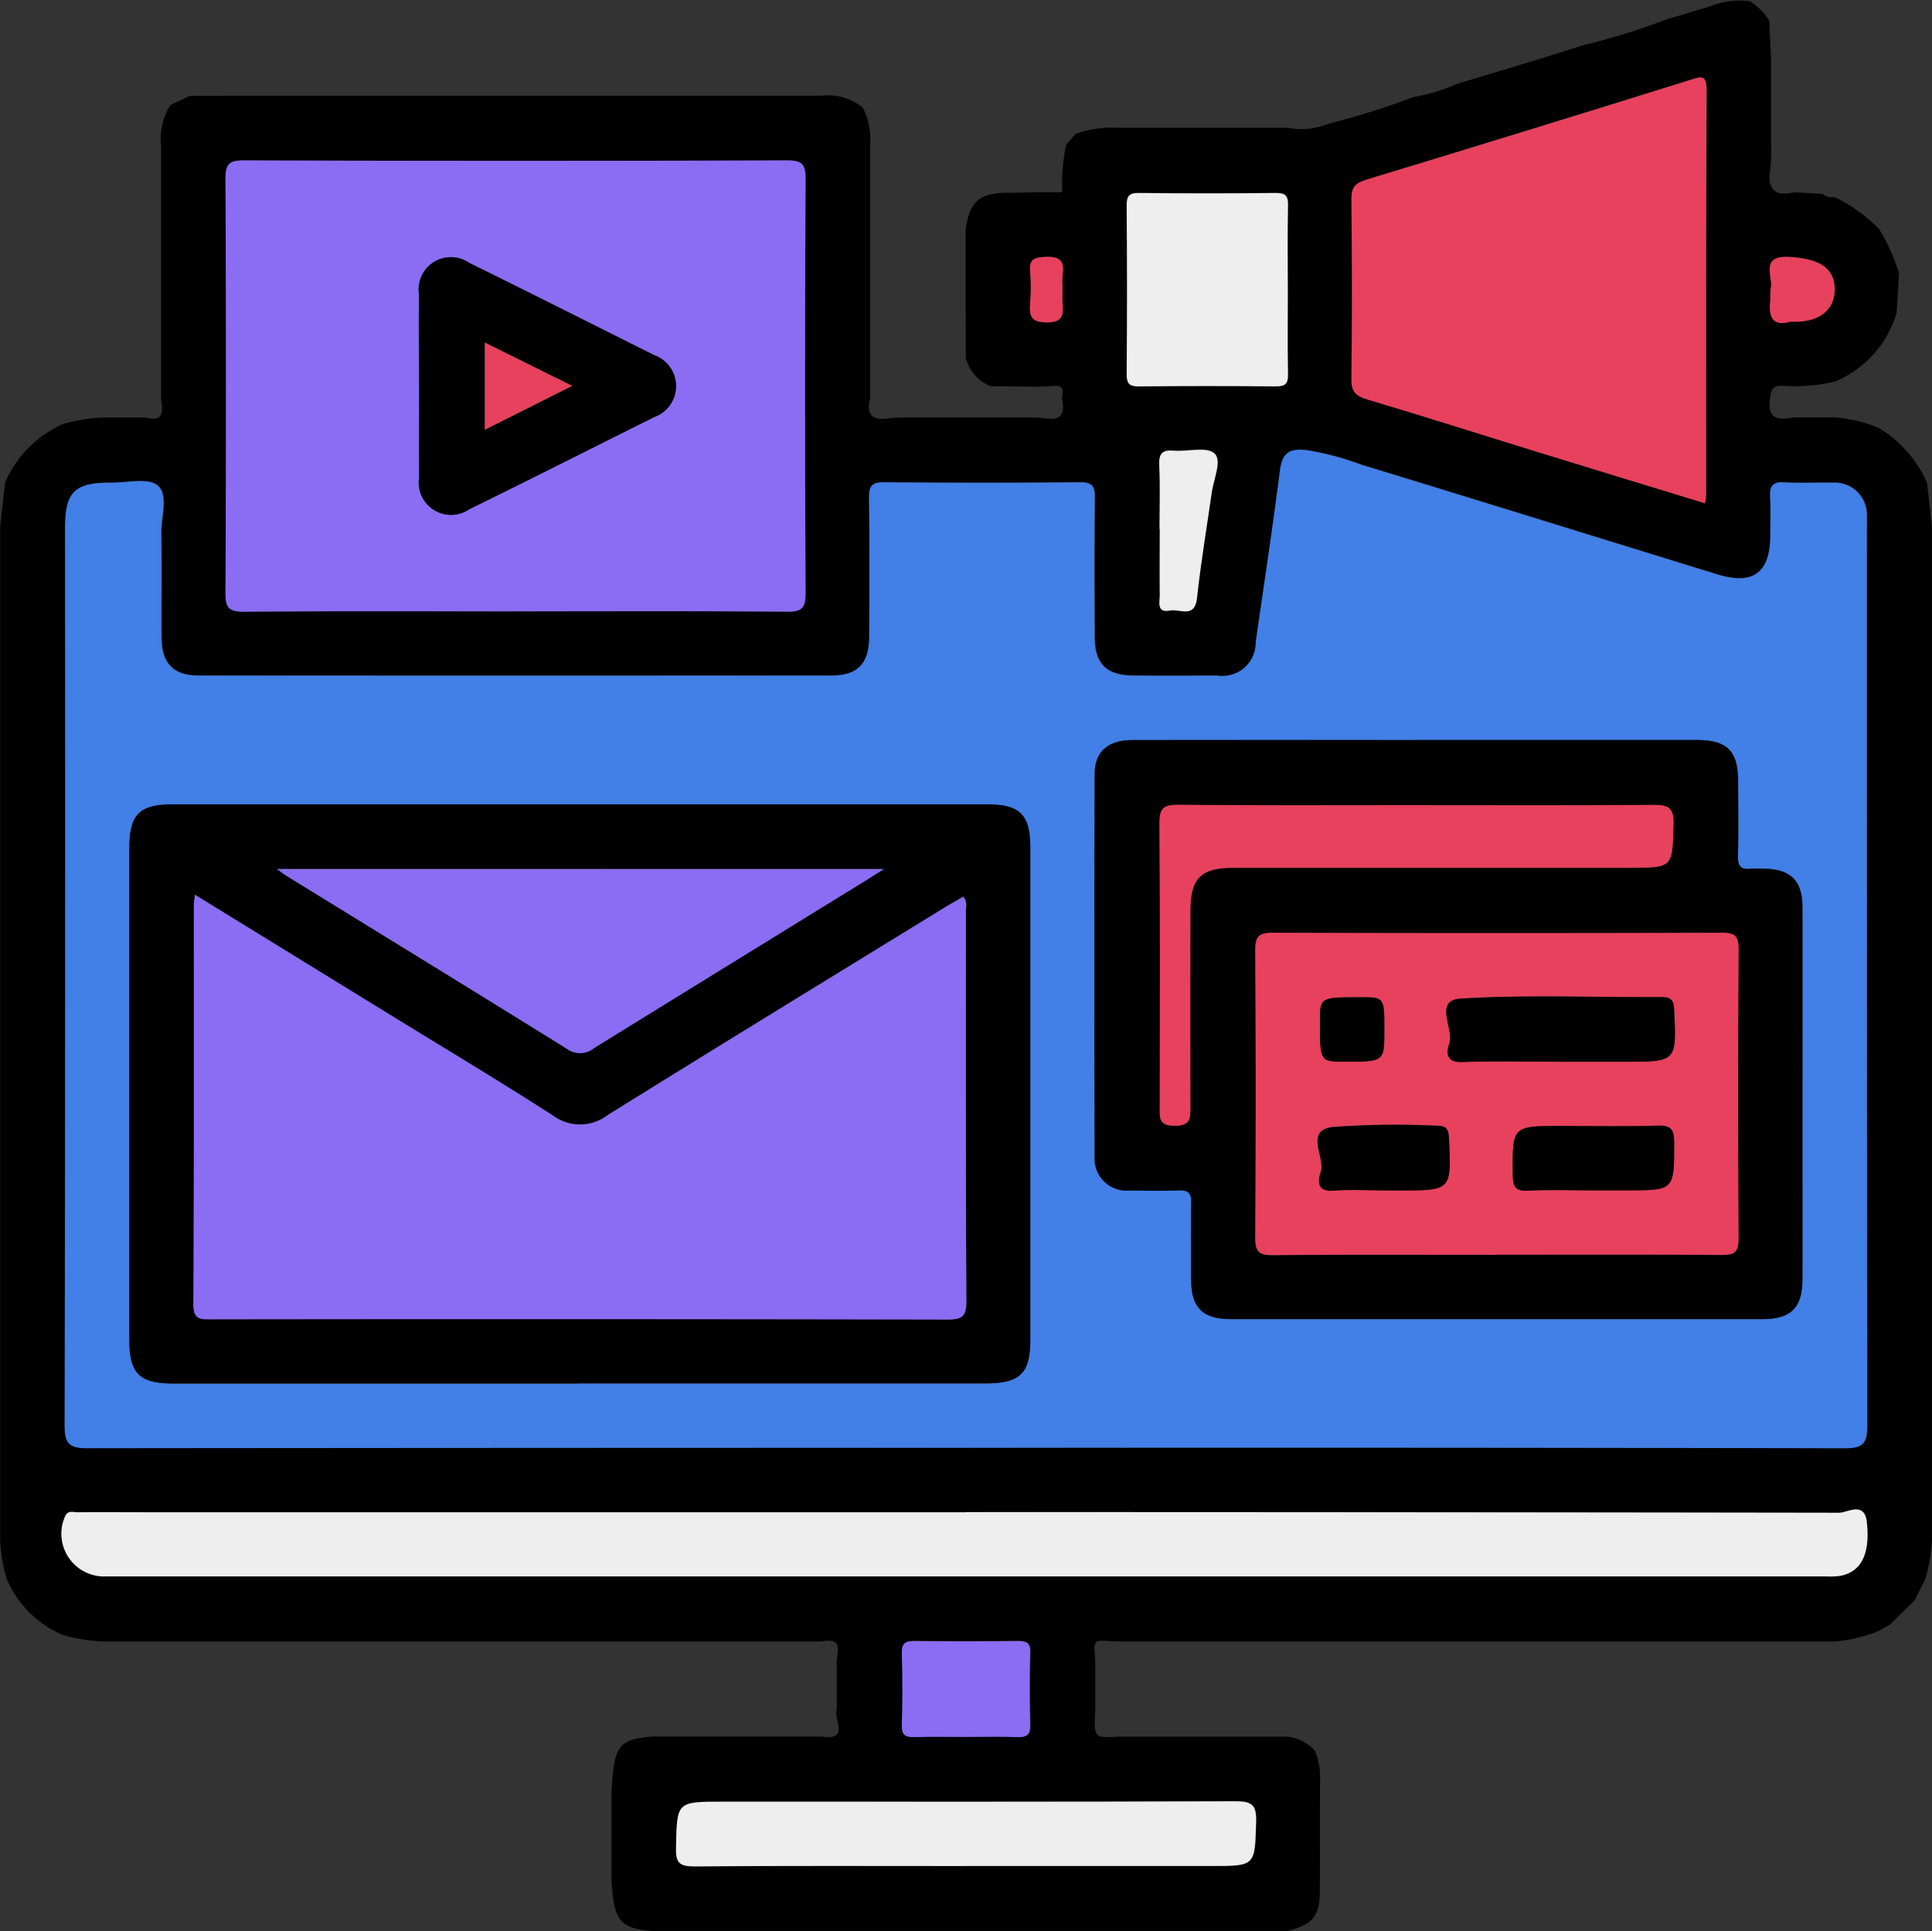
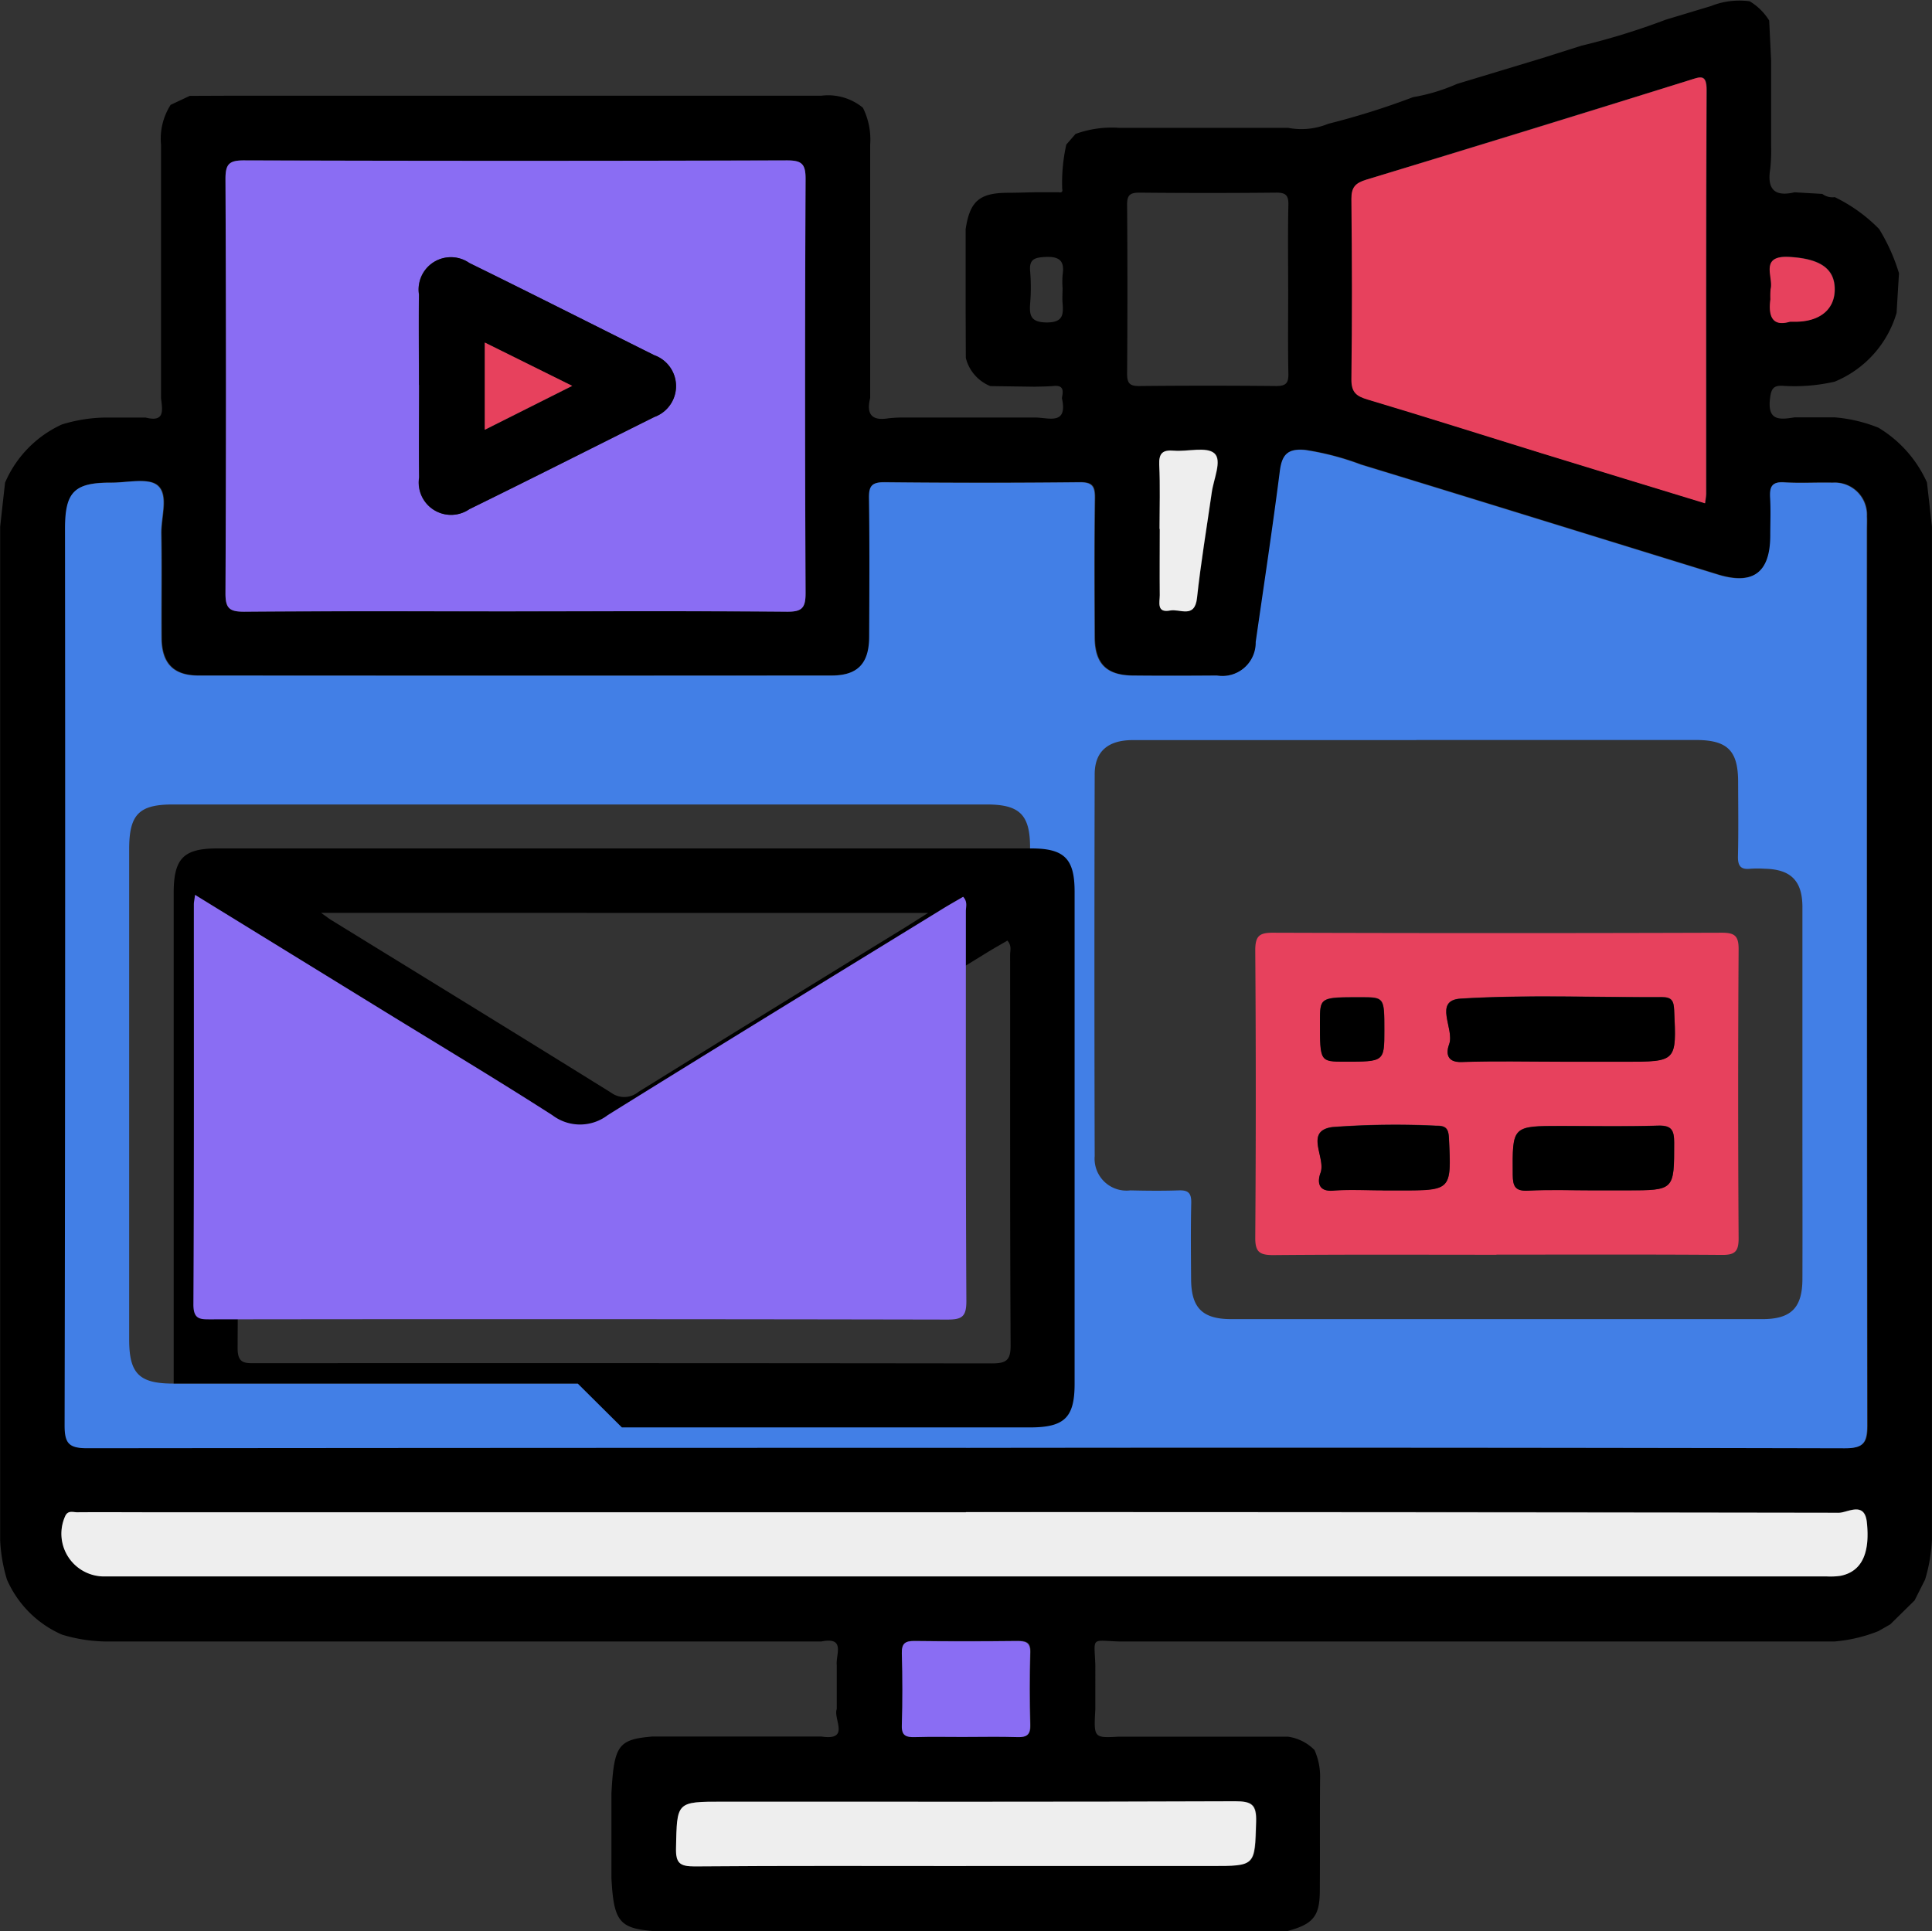
<svg xmlns="http://www.w3.org/2000/svg" width="70.881" height="70.855" viewBox="0 0 70.881 70.855">
  <rect x="0" y="0" width="70.881" height="70.855" fill="#333333" stroke="none" />
  <g id="Group_25" data-name="Group 25" transform="translate(-940.052 -1530.487)">
    <path id="Path_157" data-name="Path 157" d="M3657.353,13.691a25.7,25.7,0,0,0,3.076-.951l1.659-.5a2.8,2.8,0,0,1,1.422-.174,2.14,2.14,0,0,1,.713.706q.035.729.07,1.458v3.1a6.6,6.6,0,0,1-.031.881c-.122.737.144,1.039.89.863l1.02.059a.61.61,0,0,0,.456.118,5.823,5.823,0,0,1,1.627,1.169l0,0a6.867,6.867,0,0,1,.73,1.626q-.045.727-.088,1.453a3.921,3.921,0,0,1-2.272,2.523,6.572,6.572,0,0,1-1.872.154c-.367-.026-.457.09-.5.468-.1.827.363.774.9.688h1.479a5.513,5.513,0,0,1,1.6.38,4.484,4.484,0,0,1,1.779,2.007q.092.81.182,1.619V68.533a5.97,5.97,0,0,1-.251,1.444l-.385.764-.893.879-.438.249a5.619,5.619,0,0,1-1.6.378h-26.263c-1.04-.035-.9-.177-.863.863V74.73c-.058,1.06-.058,1.06.863,1.01h6.2a1.692,1.692,0,0,1,.977.489,2.363,2.363,0,0,1,.207.99c-.015,1.391,0,2.782-.011,4.173,0,.933-.246,1.228-1.177,1.477h-23.312c-1.214-.1-1.419-.369-1.5-1.945v-3.1c.094-1.768.247-1.982,1.5-2.089h6.2c1.078.163.429-.645.567-1.01V73.111c-.041-.385.333-1.043-.567-.863h-26.264a5.828,5.828,0,0,1-1.592-.251,3.91,3.91,0,0,1-2.021-2.021,5.868,5.868,0,0,1-.249-1.444V31.346q.089-.81.18-1.619a4.148,4.148,0,0,1,2.079-2.132,5.6,5.6,0,0,1,1.6-.256h1.479c.722.186.612-.287.564-.711v-9.3a2.3,2.3,0,0,1,.353-1.463l.7-.329,1.479-.006h21.692a2.007,2.007,0,0,1,1.526.441,2.617,2.617,0,0,1,.267,1.352v9.3c-.144.574.039.847.664.744a5.2,5.2,0,0,1,.642-.029h4.718c.5-.011,1.236.318,1.01-.715.048-.249.079-.479-.3-.443-.233.022-.469.019-.7.027l-1.625-.022a1.506,1.506,0,0,1-.9-1.034l-.006-1.627v-3.1c.153-1.016.5-1.323,1.52-1.332.337,0,.674-.013,1.012-.019l.89,0c.1.019.144-.019.12-.122a6.389,6.389,0,0,1,.151-1.629l.338-.389a3.886,3.886,0,0,1,1.6-.224h6.2a2.58,2.58,0,0,0,1.472-.149,27.925,27.925,0,0,0,3.111-.977,6.781,6.781,0,0,0,1.609-.485l3.123-.945,1.476-.468m-22.594,51.449q16.121,0,32.239.017c.692,0,.828-.2.827-.849q-.03-16.414-.015-32.829c0-.172.007-.345,0-.516a1.181,1.181,0,0,0-1.265-1.235c-.589-.018-1.183.025-1.77-.013-.455-.029-.532.173-.51.56.027.466.008.934.006,1.4-.006,1.352-.639,1.82-1.935,1.421-4.361-1.344-8.72-2.7-13.084-4.032a10.116,10.116,0,0,0-2.058-.538c-.631-.056-.84.167-.917.772-.267,2.095-.583,4.183-.885,6.273a1.226,1.226,0,0,1-1.429,1.233c-1.033.008-2.066.01-3.1,0-.956-.01-1.379-.44-1.383-1.414-.008-1.7-.016-3.394.007-5.09.006-.433-.083-.594-.56-.589q-3.578.039-7.156,0c-.469,0-.573.14-.567.583.025,1.7.016,3.393.007,5.09,0,.975-.426,1.418-1.378,1.419q-11.619.008-23.239,0c-.912,0-1.341-.448-1.349-1.372-.011-1.279.013-2.558-.01-3.836-.011-.605.275-1.406-.127-1.759-.34-.3-1.12-.106-1.7-.109-1.365-.007-1.7.333-1.7,1.686q0,16.451-.016,32.9c0,.666.158.843.835.841q16.119-.034,32.239-.016M3618.231,34.45c3.319,0,6.638-.015,9.956.014.556,0,.686-.14.683-.688q-.034-7.6,0-15.191c0-.558-.144-.683-.689-.681q-9.955.03-19.911,0c-.555,0-.685.139-.682.687q.034,7.6,0,15.191c0,.558.143.686.689.682,3.318-.027,6.637-.013,9.955-.013M3634.755,67.5h-29.807c-.935,0-1.87,0-2.8,0-.152,0-.335-.081-.438.145a1.566,1.566,0,0,0,1.472,2.208q31.578,0,63.157,0a2.557,2.557,0,0,0,.514-.024c.755-.156,1.081-.8.957-1.964-.083-.783-.709-.346-1.029-.347q-16.011-.044-32.021-.024m27.121-37.014c.019-.16.041-.256.041-.352,0-4.938-.008-9.876.015-14.814,0-.6-.242-.478-.607-.365q-5.933,1.841-11.875,3.657c-.4.121-.55.271-.546.7.021,2.211.026,4.422,0,6.633-.006.477.182.612.6.736,2.137.638,4.262,1.316,6.394,1.974,1.986.613,3.974,1.217,5.987,1.833m-27.118,50h9c1.627,0,1.594,0,1.642-1.624.018-.624-.156-.753-.761-.751-6.269.025-12.538.015-18.806.015-1.708,0-1.679,0-1.714,1.7-.011.562.144.68.686.675,3.318-.027,6.637-.014,9.956-.014m11.8-57.849c0-1.032-.015-2.064.008-3.1.009-.36-.107-.452-.456-.448q-2.506.025-5.013,0c-.36,0-.451.108-.448.456q.023,3.1,0,6.192c0,.359.107.452.456.448q2.506-.025,5.013,0c.36,0,.456-.108.448-.457-.021-1.032-.007-2.064-.007-3.1m-11.834,53.113c.638,0,1.276-.015,1.913.006.338.011.481-.075.471-.445-.024-.883-.026-1.766,0-2.649.011-.389-.166-.433-.485-.43-1.251.013-2.5.015-3.753,0-.337,0-.48.076-.471.445.024.883.025,1.766,0,2.649-.011.389.166.439.485.43.613-.018,1.227-.005,1.84-.005m7.129-44.323c0,.81-.005,1.62,0,2.43,0,.264-.125.665.385.566.355-.069.9.31.982-.462.141-1.29.355-2.573.539-3.858.071-.5.394-1.177.1-1.444s-.977-.063-1.487-.1c-.407-.034-.556.087-.537.517.035.784.01,1.571.01,2.356m23.13-7.606h.242c.864-.017,1.389-.456,1.4-1.169.008-.79-.562-1.144-1.665-1.207s-.568.732-.686,1.184a3.237,3.237,0,0,0-.007.366c-.083.628.068,1.019.719.826M3638.3,22.613a3.348,3.348,0,0,1,0-.514c.081-.519-.125-.679-.643-.652-.392.02-.588.085-.548.527a7.06,7.06,0,0,1,0,1.176c-.036.461.034.693.607.7.607,0,.616-.291.582-.719-.015-.171,0-.343,0-.515" transform="translate(-2659.263 1518.469)" />
    <path id="Path_158" data-name="Path 158" d="M3641.212,110.063q-16.12,0-32.239.016c-.677,0-.836-.175-.835-.841q.033-16.451.015-32.9c0-1.353.339-1.692,1.7-1.686.585,0,1.365-.189,1.7.109.4.353.117,1.154.127,1.76.022,1.278,0,2.557.009,3.836.008.924.438,1.372,1.349,1.372q11.62.009,23.239,0c.952,0,1.374-.443,1.378-1.419.008-1.7.018-3.394-.007-5.09-.007-.443.1-.588.566-.583q3.577.037,7.156,0c.478-.005.566.155.561.588-.023,1.7-.015,3.393-.007,5.09,0,.973.427,1.4,1.384,1.414,1.033.011,2.066.008,3.1,0a1.227,1.227,0,0,0,1.429-1.233c.3-2.09.618-4.179.885-6.273.077-.6.286-.828.917-.772a10.112,10.112,0,0,1,2.057.538c4.365,1.333,8.723,2.688,13.084,4.032,1.3.4,1.929-.069,1.935-1.421,0-.467.021-.936-.006-1.4-.022-.387.055-.59.51-.56.587.038,1.18,0,1.77.013a1.181,1.181,0,0,1,1.265,1.234c.009.172,0,.344,0,.516q0,16.414.015,32.829c0,.652-.135.85-.828.849q-16.119-.037-32.239-.017m-14.251-2.361h14.968c1.268,0,1.64-.363,1.64-1.6q0-9.033,0-18.065c0-1.2-.378-1.58-1.588-1.58q-14.933,0-29.864,0c-1.243,0-1.6.369-1.6,1.639q0,9,0,17.992c0,1.254.366,1.618,1.625,1.618h14.822m30.771-23.611q-5.2,0-10.4,0c-.906,0-1.392.416-1.395,1.248q-.019,7.007,0,14.014a1.171,1.171,0,0,0,1.31,1.26c.59.014,1.181.02,1.771,0,.352-.014.469.1.461.458-.021.934-.012,1.869-.005,2.8.006,1.056.415,1.466,1.48,1.466q9.736,0,19.473,0c1.06,0,1.471-.414,1.475-1.472.006-1.77,0-3.54,0-5.311,0-2.778,0-5.556,0-8.335,0-.97-.43-1.39-1.39-1.408a3.934,3.934,0,0,0-.516,0c-.354.04-.467-.1-.459-.456.021-.909.009-1.819.006-2.729,0-1.152-.393-1.539-1.555-1.539q-5.126,0-10.253,0" transform="translate(-2665.716 1473.547)" fill="#427fe6" />
    <path id="Path_159" data-name="Path 159" d="M3640.748,50.471c-3.318,0-6.637-.014-9.956.013-.545,0-.691-.124-.688-.682q.036-7.6,0-15.191c0-.548.127-.689.683-.687q9.954.032,19.911,0c.545,0,.691.123.689.681q-.037,7.6,0,15.191c0,.548-.127.693-.683.688-3.318-.029-6.637-.014-9.956-.014m-3.542-8.307c0,1.131-.012,2.263,0,3.394a1.185,1.185,0,0,0,1.84,1.166c2.27-1.112,4.523-2.255,6.785-3.382a1.205,1.205,0,0,0,0-2.27c-2.262-1.128-4.516-2.27-6.784-3.383a1.185,1.185,0,0,0-1.846,1.156c-.016,1.106,0,2.213,0,3.32" transform="translate(-2681.78 1502.448)" fill="#8a6df3" />
    <path id="Path_160" data-name="Path 160" d="M3640.875,218.278q16.01,0,32.021.024c.32,0,.945-.437,1.029.347.124,1.16-.2,1.808-.957,1.964a2.58,2.58,0,0,1-.515.024q-31.578,0-63.156,0a1.567,1.567,0,0,1-1.472-2.209c.1-.226.287-.144.438-.145.934-.008,1.869,0,2.8,0h29.807" transform="translate(-2665.383 1367.693)" fill="#eee" />
    <path id="Path_161" data-name="Path 161" d="M3796.853,38.236c-2.013-.616-4-1.22-5.987-1.833-2.132-.658-4.256-1.336-6.394-1.974-.414-.124-.6-.259-.6-.736.029-2.211.024-4.422,0-6.633,0-.426.147-.577.546-.7q5.945-1.8,11.875-3.657c.366-.113.61-.236.607.365-.023,4.938-.013,9.876-.015,14.814,0,.1-.022.192-.041.352" transform="translate(-2794.241 1510.721)" fill="#e7415d" />
    <path id="Path_162" data-name="Path 162" d="M3702.27,260.408c-3.319,0-6.638-.014-9.956.014-.543,0-.7-.114-.686-.675.035-1.7.006-1.7,1.714-1.7,6.269,0,12.538.01,18.806-.015.605,0,.779.127.761.751-.048,1.623-.014,1.624-1.642,1.624h-9" transform="translate(-2726.775 1338.548)" fill="#eee" />
-     <path id="Path_163" data-name="Path 163" d="M3759.085,41.9c0,1.032-.014,2.064.007,3.1.007.349-.087.46-.448.457q-2.506-.028-5.013,0c-.349,0-.458-.089-.456-.448q.025-3.1,0-6.192c0-.348.087-.46.448-.456q2.506.027,5.013,0c.349,0,.464.088.456.448-.023,1.032-.008,2.064-.008,3.1" transform="translate(-2771.788 1499.209)" fill="#eee" />
    <path id="Path_164" data-name="Path 164" d="M3724.791,239.665c-.613,0-1.227-.013-1.839.005-.32.009-.5-.041-.485-.43.026-.883.024-1.766,0-2.649-.01-.369.134-.449.47-.445,1.251.016,2.5.014,3.753,0,.319,0,.5.041.485.43-.026.882-.024,1.766,0,2.649.01.369-.133.456-.47.445-.637-.021-1.275-.006-1.914-.006" transform="translate(-2749.329 1354.555)" fill="#8a6df3" />
    <path id="Path_165" data-name="Path 165" d="M3757.627,76.352c0-.786.025-1.572-.01-2.356-.019-.43.13-.551.537-.517.51.042,1.2-.158,1.487.1s-.034.946-.1,1.444c-.184,1.286-.4,2.568-.539,3.858-.084.773-.627.393-.983.462-.51.1-.382-.3-.384-.565-.008-.81,0-1.62,0-2.43" transform="translate(-2775.035 1473.545)" fill="#eee" />
    <path id="Path_166" data-name="Path 166" d="M3841.728,49.481c-.651.193-.8-.2-.719-.826a3.124,3.124,0,0,1,.007-.365c.117-.452-.428-1.247.686-1.184s1.673.416,1.665,1.207c-.008.713-.532,1.152-1.4,1.169h-.242" transform="translate(-2836.006 1492.811)" fill="#e7415d" />
-     <path id="Path_167" data-name="Path 167" d="M3741.164,48.27c0,.172-.012.344,0,.515.035.428.025.724-.582.719-.573,0-.643-.237-.607-.7a7.06,7.06,0,0,0,0-1.176c-.04-.441.157-.506.549-.527.518-.027.723.134.643.652a3.41,3.41,0,0,0,0,.514" transform="translate(-2762.13 1492.812)" fill="#e7415d" />
-     <path id="Path_168" data-name="Path 168" d="M3633.428,143.118h-14.821c-1.258,0-1.624-.364-1.624-1.618q0-9,0-17.992c0-1.271.359-1.639,1.6-1.639h29.864c1.21,0,1.588.376,1.589,1.579q0,9.033,0,18.065c0,1.241-.373,1.6-1.64,1.6h-14.969m-14.039-17.93c-.026.2-.043.269-.043.339,0,4.894.01,9.788-.017,14.682,0,.576.266.552.665.552q13.5-.008,27,.008c.538,0,.7-.11.695-.677-.026-4.771-.014-9.542-.018-14.313,0-.159.066-.338-.1-.523-.243.142-.493.282-.736.431-4.1,2.522-8.209,5.033-12.3,7.578a1.673,1.673,0,0,1-2.027.01c-2.026-1.3-4.093-2.534-6.144-3.8l-6.976-4.292m3.006-.944c.213.151.284.208.361.256,3.429,2.112,6.863,4.216,10.282,6.344a.811.811,0,0,0,.995-.03q4.819-2.99,9.654-5.954c.277-.17.55-.346.978-.615Z" transform="translate(-2672.183 1438.131)" />
-     <path id="Path_169" data-name="Path 169" d="M3760.6,113.078q5.127,0,10.253,0c1.163,0,1.551.387,1.556,1.539,0,.91.015,1.82-.006,2.729-.008.352.1.5.459.456a3.893,3.893,0,0,1,.516,0c.959.019,1.387.438,1.39,1.408.007,2.778,0,5.556,0,8.335,0,1.77,0,3.54,0,5.31,0,1.059-.415,1.471-1.475,1.472q-9.736,0-19.473,0c-1.065,0-1.473-.41-1.48-1.466-.006-.934-.015-1.869.005-2.8.008-.355-.11-.473-.461-.458-.59.024-1.181.017-1.771,0a1.171,1.171,0,0,1-1.31-1.26q-.018-7.007,0-14.014c0-.832.488-1.246,1.395-1.248q5.2-.008,10.4,0m2.937,18.888c2.753,0,5.507-.01,8.26.01.466,0,.627-.1.624-.6q-.034-5.31,0-10.62c0-.5-.157-.6-.624-.6q-8.224.023-16.447,0c-.5,0-.666.108-.661.64q.036,5.274,0,10.547c0,.532.158.645.661.641,2.729-.024,5.458-.012,8.187-.012m-2.888-16.5c-2.926,0-5.853.015-8.779-.014-.551-.005-.7.134-.692.689.027,3.467.017,6.934.011,10.4,0,.387-.043.685.543.689.617,0,.583-.3.582-.726-.01-2.385-.006-4.77,0-7.156,0-1.2.381-1.586,1.583-1.586q7.266,0,14.533,0c1.6,0,1.567,0,1.609-1.606.017-.626-.216-.707-.754-.7-2.877.023-5.754.011-8.631.011" transform="translate(-2768.589 1444.561)" />
+     <path id="Path_168" data-name="Path 168" d="M3633.428,143.118h-14.821q0-9,0-17.992c0-1.271.359-1.639,1.6-1.639h29.864c1.21,0,1.588.376,1.589,1.579q0,9.033,0,18.065c0,1.241-.373,1.6-1.64,1.6h-14.969m-14.039-17.93c-.026.2-.043.269-.043.339,0,4.894.01,9.788-.017,14.682,0,.576.266.552.665.552q13.5-.008,27,.008c.538,0,.7-.11.695-.677-.026-4.771-.014-9.542-.018-14.313,0-.159.066-.338-.1-.523-.243.142-.493.282-.736.431-4.1,2.522-8.209,5.033-12.3,7.578a1.673,1.673,0,0,1-2.027.01c-2.026-1.3-4.093-2.534-6.144-3.8l-6.976-4.292m3.006-.944c.213.151.284.208.361.256,3.429,2.112,6.863,4.216,10.282,6.344a.811.811,0,0,0,.995-.03q4.819-2.99,9.654-5.954c.277-.17.55-.346.978-.615Z" transform="translate(-2672.183 1438.131)" />
    <path id="Path_170" data-name="Path 170" d="M3656.529,51.893c0-1.107-.012-2.213,0-3.32a1.184,1.184,0,0,1,1.846-1.156c2.269,1.113,4.523,2.255,6.784,3.383a1.205,1.205,0,0,1,0,2.27c-2.262,1.127-4.516,2.27-6.784,3.382a1.186,1.186,0,0,1-1.841-1.166c-.016-1.131,0-2.262,0-3.394m5.618.036-3.206-1.589v3.2l3.206-1.61" transform="translate(-2701.103 1492.719)" />
    <path id="Path_171" data-name="Path 171" d="M3625.777,134.225l6.976,4.292c2.051,1.261,4.118,2.5,6.144,3.8a1.674,1.674,0,0,0,2.027-.01c4.087-2.544,8.195-5.056,12.3-7.578.244-.15.493-.289.736-.431.171.185.1.364.1.523,0,4.771-.008,9.542.018,14.313,0,.567-.157.678-.694.677q-13.5-.026-27-.008c-.4,0-.668.024-.665-.552.027-4.894.016-9.788.017-14.682,0-.071.018-.141.043-.339" transform="translate(-2678.572 1429.094)" fill="#8a6df3" />
-     <path id="Path_172" data-name="Path 172" d="M3637.131,130.711h22.27c-.428.269-.7.445-.979.615q-4.829,2.974-9.654,5.954a.811.811,0,0,1-.995.03c-3.419-2.127-6.853-4.232-10.282-6.344-.077-.048-.148-.1-.361-.256" transform="translate(-2686.92 1431.664)" fill="#8a6df3" />
    <path id="Path_173" data-name="Path 173" d="M3779.581,151.221c-2.729,0-5.458-.013-8.187.012-.5,0-.665-.109-.661-.641q.037-5.274,0-10.547c0-.532.159-.642.661-.64q8.224.027,16.448,0c.466,0,.626.1.624.6q-.033,5.31,0,10.621c0,.5-.158.605-.624.6-2.753-.02-5.507-.01-8.26-.01m2.341-7.083h2.359c1.918,0,1.91,0,1.819-1.9-.016-.338-.09-.471-.454-.469-2.457.013-4.92-.093-7.369.054-1.03.062-.225,1.11-.431,1.673-.107.293-.117.673.463.653,1.2-.042,2.408-.013,3.611-.013m1.182,4.722h1.252c1.764,0,1.747,0,1.748-1.751,0-.467-.106-.638-.6-.622-1.178.037-2.358.012-3.538.012-1.812,0-1.8,0-1.783,1.788,0,.438.1.608.567.584.784-.041,1.572-.011,2.358-.011m-7.675,0h.59c1.917,0,1.908,0,1.819-1.9-.016-.336-.087-.476-.452-.471a31.4,31.4,0,0,0-3.826.049c-1.041.144-.227,1.116-.434,1.679-.107.291-.119.7.462.651.61-.047,1.227-.01,1.841-.01m.039-5.872c0-1.211,0-1.211-.873-1.212-1.488,0-1.488,0-1.488.892,0,1.469,0,1.469.91,1.47,1.451,0,1.451,0,1.451-1.149" transform="translate(-2784.628 1425.306)" fill="#e7415d" />
-     <path id="Path_174" data-name="Path 174" d="M3767.136,121.95c2.877,0,5.754.012,8.631-.011.538,0,.771.076.754.7-.042,1.6-.008,1.606-1.609,1.606q-7.267,0-14.533,0c-1.2,0-1.583.382-1.583,1.586,0,2.385-.006,4.771,0,7.156,0,.423.035.73-.582.726-.586,0-.543-.3-.542-.689.005-3.467.016-6.935-.011-10.4,0-.555.141-.694.692-.689,2.926.029,5.853.014,8.779.014" transform="translate(-2775.071 1438.081)" fill="#e7415d" />
    <path id="Path_175" data-name="Path 175" d="M3668.723,60.4l-3.206,1.61v-3.2l3.206,1.589" transform="translate(-2707.68 1484.245)" fill="#e7415d" />
    <path id="Path_176" data-name="Path 176" d="M3801,150.509c-1.2,0-2.41-.03-3.612.013-.58.02-.57-.36-.463-.653.207-.563-.6-1.612.431-1.673,2.448-.147,4.912-.041,7.369-.054.364,0,.438.132.454.469.09,1.9.1,1.9-1.819,1.9H3801" transform="translate(-2803.707 1418.935)" />
    <path id="Path_177" data-name="Path 177" d="M3808.811,168.136c-.787,0-1.574-.029-2.358.011-.472.024-.564-.146-.567-.584-.012-1.788-.028-1.788,1.784-1.788,1.179,0,2.359.025,3.537-.012.5-.016.6.154.6.622,0,1.751.016,1.751-1.748,1.751h-1.252" transform="translate(-2810.335 1406.029)" />
    <path id="Path_178" data-name="Path 178" d="M3781.645,168.047c-.614,0-1.23-.037-1.841.01-.581.045-.569-.36-.462-.651.207-.563-.607-1.534.434-1.679a31.453,31.453,0,0,1,3.826-.048c.365-.005.437.135.452.471.089,1.9.1,1.9-1.819,1.9h-.589" transform="translate(-2790.844 1406.119)" />
    <path id="Path_179" data-name="Path 179" d="M3781.928,149.445c0,1.15,0,1.15-1.451,1.149-.911,0-.911,0-.91-1.47,0-.892,0-.892,1.488-.892.873,0,.873,0,.873,1.212" transform="translate(-2791.089 1418.85)" />
  </g>
</svg>